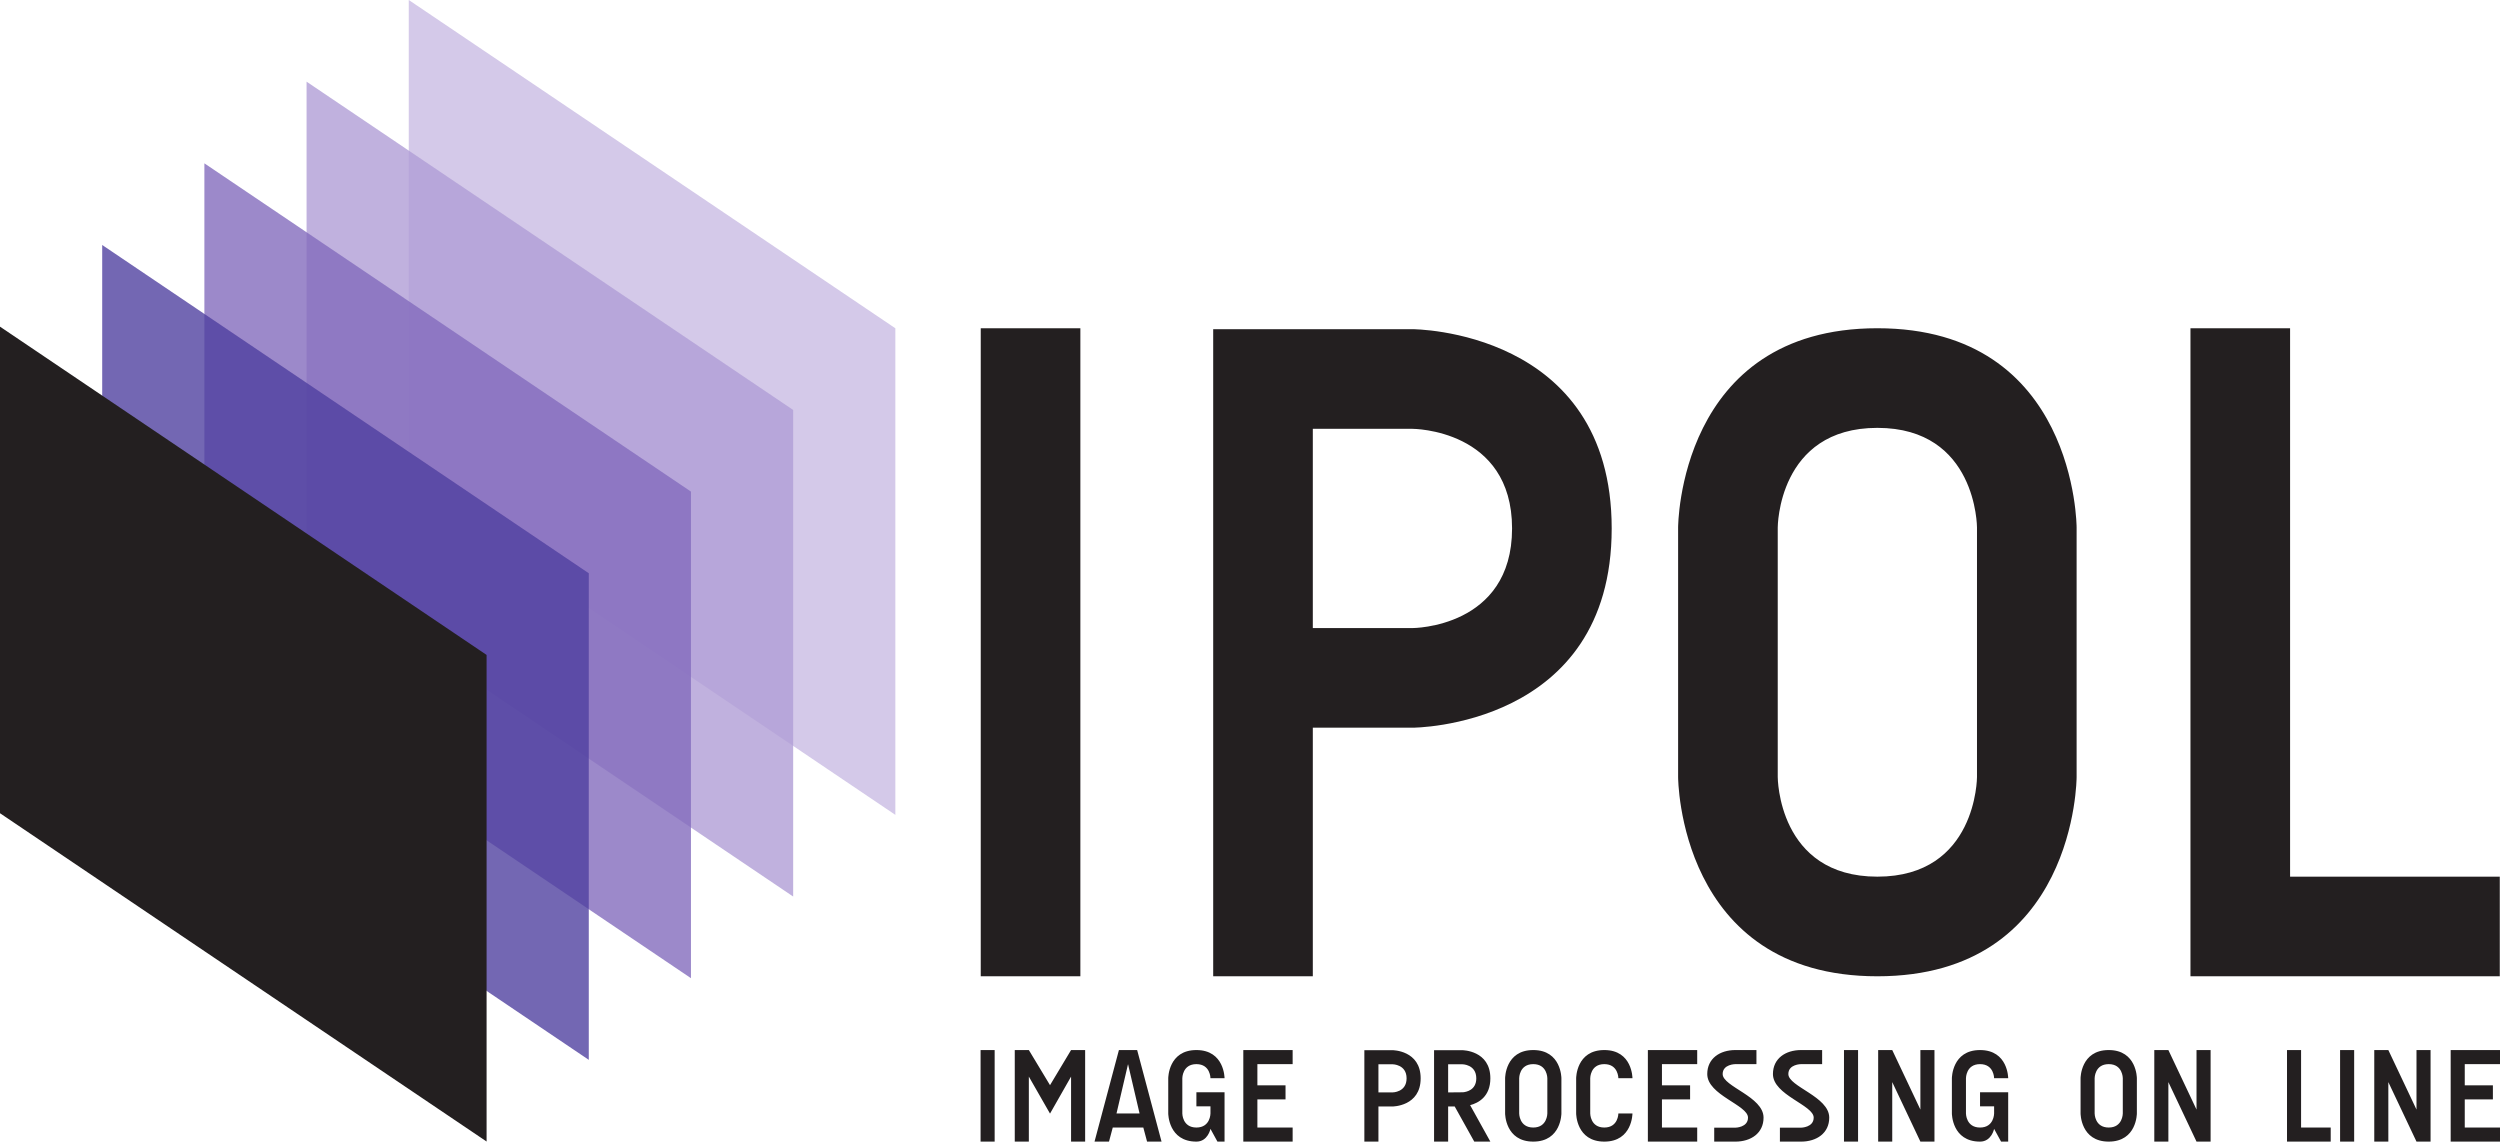
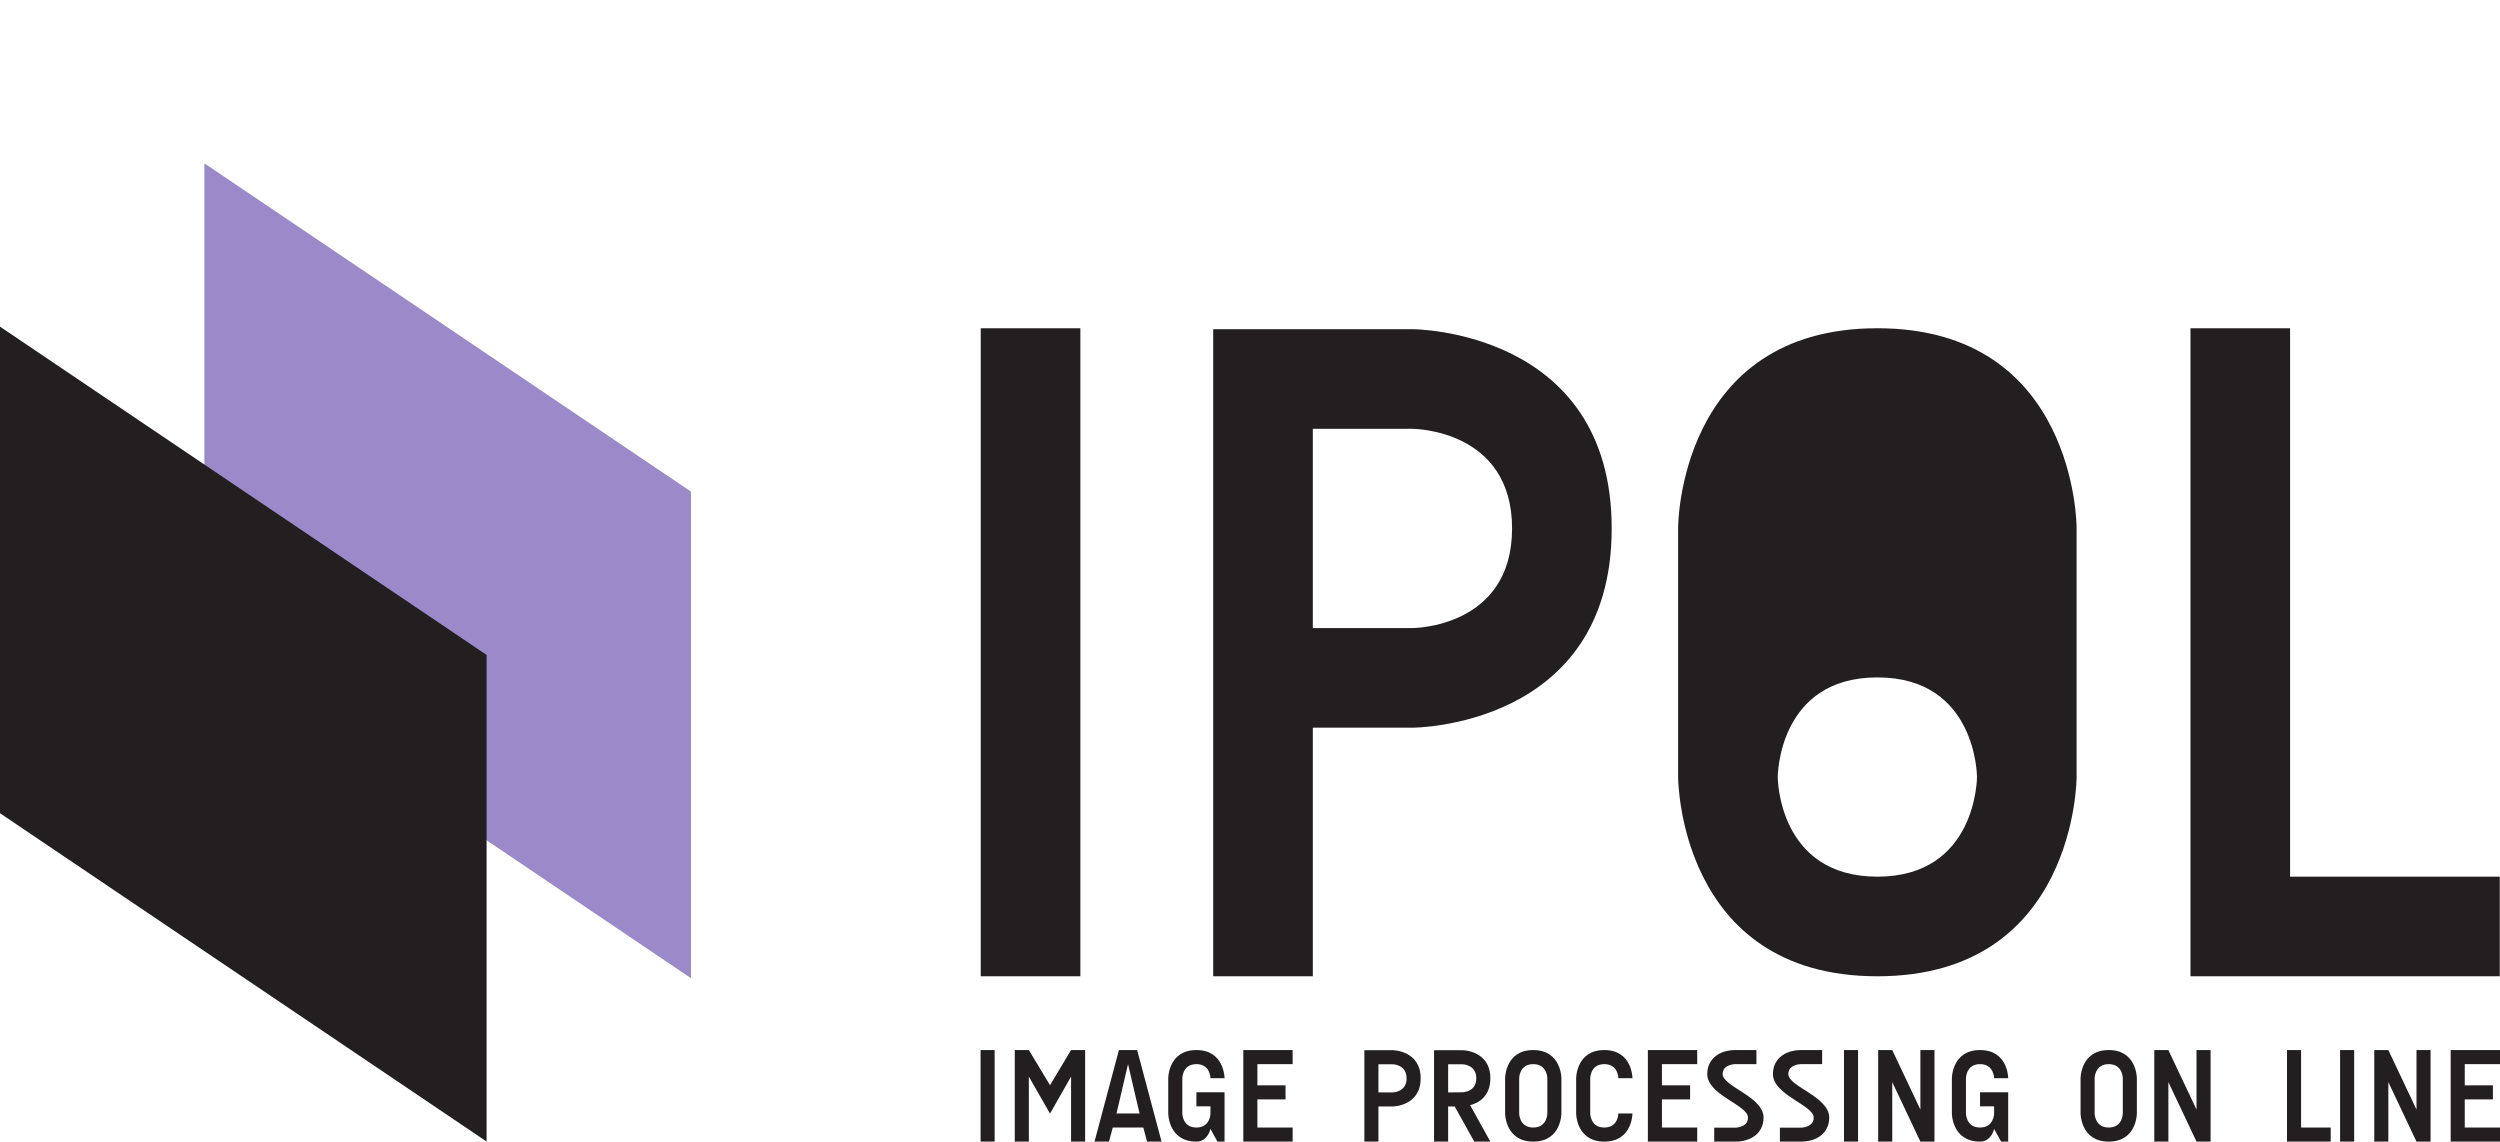
<svg xmlns="http://www.w3.org/2000/svg" xmlns:ns1="http://www.inkscape.org/namespaces/inkscape" xmlns:ns2="http://sodipodi.sourceforge.net/DTD/sodipodi-0.dtd" id="svg2" version="1.1" ns1:version="0.47 r22583" width="359.972" height="164.38" xml:space="preserve" ns2:docname="IPOL.png">
  <defs id="defs6">
    <ns1:perspective ns2:type="inkscape:persp3d" ns1:vp_x="0 : 0.5 : 1" ns1:vp_y="0 : 1000 : 0" ns1:vp_z="1 : 0.5 : 1" ns1:persp3d-origin="0.5 : 0.33333333 : 1" id="perspective10" />
    <clipPath clipPathUnits="userSpaceOnUse" id="clipPath18">
-       <path d="m 276.956,231.896 103.136,0 0,131.494 -103.136,0 0,-131.494 z" id="path20" />
-     </clipPath>
+       </clipPath>
    <clipPath clipPathUnits="userSpaceOnUse" id="clipPath26">
-       <path d="m 324.042,363.39 56.051,0 0,-93.866 -56.051,0 0,93.866 z" id="path28" />
-     </clipPath>
+       </clipPath>
    <clipPath clipPathUnits="userSpaceOnUse" id="clipPath42">
      <path d="m 312.27,353.983 56.051,0 0,-93.866 -56.051,0 0,93.866 z" id="path44" />
    </clipPath>
    <clipPath clipPathUnits="userSpaceOnUse" id="clipPath58">
      <path d="m 300.499,344.576 56.051,0 0,-93.866 -56.051,0 0,93.866 z" id="path60" />
    </clipPath>
    <clipPath clipPathUnits="userSpaceOnUse" id="clipPath74">
-       <path d="m 288.728,335.169 56.051,0 0,-93.866 -56.051,0 0,93.866 z" id="path76" />
-     </clipPath>
+       </clipPath>
    <clipPath clipPathUnits="userSpaceOnUse" id="clipPath94">
      <path d="m 0,0 841.89,0 0,595.276 L 0,595.276 0,0 z" id="path96" />
    </clipPath>
  </defs>
  <ns2:namedview pagecolor="#ffffff" bordercolor="#666666" borderopacity="1" objecttolerance="10" gridtolerance="10" guidetolerance="10" ns1:pageopacity="0" ns1:pageshadow="2" ns1:window-width="1279" ns1:window-height="775" id="namedview4" showgrid="false" ns1:zoom="2.8830719" ns1:cx="179.98615" ns1:cy="75.884125" ns1:window-x="0" ns1:window-y="1" ns1:window-maximized="1" ns1:current-layer="g12" />
  <g id="g12" ns1:groupmode="layer" ns1:label="RenduLogoIPOL" transform="matrix(1.25,0,0,-1.25,-346.195,454.237)">
    <g id="g22" style="opacity:0.8">
      <g id="g24" />
      <g id="g30">
        <g clip-path="url(#clipPath26)" id="g32">
          <g transform="translate(380.093,269.524)" id="g34">
            <path d="m 0,0 -56.051,37.817 0,56.049 L 0,56.051 0,0 z" style="fill:#c9bbe3;fill-opacity:1;fill-rule:nonzero;stroke:none" id="path36" />
          </g>
        </g>
      </g>
    </g>
    <g id="g38" style="opacity:0.8">
      <g id="g40" />
      <g id="g46">
        <g clip-path="url(#clipPath42)" id="g48">
          <g transform="translate(368.321,260.117)" id="g50">
-             <path d="m 0,0 -56.051,37.817 0,56.049 L 0,56.051 0,0 z" style="fill:#b09ed6;fill-opacity:1;fill-rule:nonzero;stroke:none" id="path52" />
-           </g>
+             </g>
        </g>
      </g>
    </g>
    <g id="g54" style="opacity:0.8">
      <g id="g56" />
      <g id="g62">
        <g clip-path="url(#clipPath58)" id="g64">
          <g transform="translate(356.55,250.71)" id="g66">
            <path d="m 0,0 -56.051,37.817 0,56.049 L 0,56.051 0,0 z" style="fill:#836cbd;fill-opacity:1;fill-rule:nonzero;stroke:none" id="path68" />
          </g>
        </g>
      </g>
    </g>
    <g id="g70">
      <g id="g72" />
      <g id="g78" style="opacity:0.8">
        <g clip-path="url(#clipPath74)" id="g80" style="opacity:0.99">
          <g transform="translate(344.779,241.303)" id="g82">
-             <path d="m 0,0 -56.051,37.817 0,56.049 L 0,56.051 0,0 z" style="fill:#4f3e9f;fill-opacity:1;fill-rule:nonzero;stroke:none" id="path84" />
-           </g>
+             </g>
        </g>
      </g>
    </g>
    <g id="g86" transform="translate(333.007,231.896)">
      <path d="m 0,0 -56.051,37.817 0,56.049 L 0,56.051 0,0 z" style="fill:#231f20;fill-opacity:1;fill-rule:nonzero;stroke:none" id="path88" />
    </g>
    <g id="g90">
      <g id="g92" clip-path="url(#clipPath94)">
-         <path d="m 401.405,250.93 -11.476,0 0,74.649 11.476,0 0,-74.649 z m 38.252,74.54 -22.952,0 0,-74.54 11.476,0 0,28.635 11.476,0 c 0,0 22.952,0 22.952,22.952 0,22.953 -22.952,22.953 -22.952,22.953 m 0,-34.429 -11.476,0 0,22.952 11.476,0 c 0,0 11.476,0 11.476,-11.476 0,-11.476 -11.476,-11.476 -11.476,-11.476 m 53.555,34.538 c -22.952,0 -22.952,-22.952 -22.952,-22.952 l 0,-28.745 c 0,0 0,-22.952 22.952,-22.952 22.952,0 22.952,22.952 22.952,22.952 l 0,28.745 c 0,0 0,22.952 -22.952,22.952 m 11.476,-51.697 c 0,0 0,-11.476 -11.476,-11.476 -11.476,0 -11.476,11.476 -11.476,11.476 l 0,28.745 c 0,0 0,11.476 11.476,11.476 11.476,0 11.476,-11.476 11.476,-11.476 l 0,-28.745 z m 24.59,51.697 11.476,0 0,-63.173 24.154,0 0,-11.476 -35.63,0 0,74.649 z" style="fill:#231f20;fill-opacity:1;fill-rule:nonzero;stroke:none" id="path98" />
+         <path d="m 401.405,250.93 -11.476,0 0,74.649 11.476,0 0,-74.649 z m 38.252,74.54 -22.952,0 0,-74.54 11.476,0 0,28.635 11.476,0 c 0,0 22.952,0 22.952,22.952 0,22.953 -22.952,22.953 -22.952,22.953 m 0,-34.429 -11.476,0 0,22.952 11.476,0 c 0,0 11.476,0 11.476,-11.476 0,-11.476 -11.476,-11.476 -11.476,-11.476 m 53.555,34.538 c -22.952,0 -22.952,-22.952 -22.952,-22.952 l 0,-28.745 c 0,0 0,-22.952 22.952,-22.952 22.952,0 22.952,22.952 22.952,22.952 l 0,28.745 c 0,0 0,22.952 -22.952,22.952 m 11.476,-51.697 c 0,0 0,-11.476 -11.476,-11.476 -11.476,0 -11.476,11.476 -11.476,11.476 c 0,0 0,11.476 11.476,11.476 11.476,0 11.476,-11.476 11.476,-11.476 l 0,-28.745 z m 24.59,51.697 11.476,0 0,-63.173 24.154,0 0,-11.476 -35.63,0 0,74.649 z" style="fill:#231f20;fill-opacity:1;fill-rule:nonzero;stroke:none" id="path98" />
        <path d="m 391.531,231.886 -1.621,0 0,10.546 1.621,0 0,-10.546 z m 8.802,10.547 -2.425,-4.046 -2.439,4.046 -1.622,0 0,-10.547 1.622,0 0,7.489 2.439,-4.262 2.425,4.262 0,-7.489 1.621,0 0,10.547 -1.621,0 z m 7.612,0 -2.1,0 -2.81,-10.547 1.667,0 0.433,1.622 3.52,0 0.433,-1.622 1.667,0 -2.81,10.547 z m -2.378,-7.304 1.328,5.682 1.328,-5.682 -2.656,0 z m 9.203,-3.243 c -3.243,0 -3.243,3.243 -3.243,3.243 l 0,4.061 c 0,0 0,3.243 3.243,3.243 3.243,0 3.243,-3.243 3.243,-3.243 l -1.622,0 c 0,0 0,1.621 -1.621,1.621 -1.621,0 -1.621,-1.621 -1.621,-1.621 l 0,-4.061 c 0,0 0,-1.621 1.621,-1.621 1.621,0 1.621,1.621 1.621,1.621 l 0,0.818 -1.621,0 0,1.622 3.243,0 0,-5.683 -0.819,0 -0.803,1.467 c 0,0 -0.293,-1.467 -1.621,-1.467 m 5.404,10.547 0,-10.547 5.683,0 0,1.622 -4.061,0 0,3.242 3.242,0 0,1.622 -3.242,0 0,2.439 4.061,0 0,1.622 -5.683,0 z m 17.186,-0.016 -3.242,0 0,-10.531 1.621,0 0,4.046 1.621,0 c 0,0 3.243,0 3.243,3.242 0,3.243 -3.243,3.243 -3.243,3.243 m 0,-4.864 -1.621,0 0,3.243 1.621,0 c 0,0 1.622,0 1.622,-1.622 0,-1.621 -1.622,-1.621 -1.622,-1.621 m 11.272,1.621 c 0,3.243 -3.242,3.243 -3.242,3.243 l -3.243,0 0,-10.531 1.621,0 0,4.046 0.757,0 2.254,-4.046 1.853,0 -2.331,4.2 c 0.957,0.247 2.331,0.988 2.331,3.088 m -4.864,1.622 1.622,0 c 0,0 1.621,0 1.621,-1.622 0,-1.389 -1.205,-1.575 -1.529,-1.605 l -1.714,-0.016 0,3.243 z m 9.805,1.637 c -3.242,0 -3.242,-3.243 -3.242,-3.243 l 0,-4.061 c 0,0 0,-3.243 3.242,-3.243 3.243,0 3.243,3.243 3.243,3.243 l 0,4.061 c 0,0 0,3.243 -3.243,3.243 m 1.622,-7.304 c 0,0 0,-1.621 -1.622,-1.621 -1.621,0 -1.621,1.621 -1.621,1.621 l 0,4.061 c 0,0 0,1.621 1.621,1.621 1.622,0 1.622,-1.621 1.622,-1.621 l 0,-4.061 z m 9.805,4.061 -1.622,0 c 0,0 0,1.621 -1.621,1.621 -1.621,0 -1.621,-1.621 -1.621,-1.621 l 0,-4.061 c 0,0 0,-1.621 1.621,-1.621 1.621,0 1.621,1.621 1.621,1.621 l 1.622,0 c 0,0 0,-3.243 -3.243,-3.243 -3.243,0 -3.243,3.243 -3.243,3.243 l 0,4.061 c 0,0 0,3.243 3.243,3.243 3.243,0 3.243,-3.243 3.243,-3.243 m 1.775,3.243 0,-10.547 5.683,0 0,1.622 -4.061,0 0,3.242 3.242,0 0,1.622 -3.242,0 0,2.439 4.061,0 0,1.622 -5.683,0 z m 8.616,-2.764 c 0,1.142 1.467,1.142 1.467,1.142 l 2.424,0 0,1.622 -2.424,0 c -1.791,0 -3.242,-0.973 -3.242,-2.764 0,-2.425 4.694,-3.567 4.694,-5.019 0,-1.142 -1.452,-1.158 -1.452,-1.158 l -2.44,0 0,-1.606 2.44,0 c 1.791,0 3.243,0.973 3.243,2.764 0,2.424 -4.71,3.567 -4.71,5.019 m 7.566,0 c 0,1.142 1.467,1.142 1.467,1.142 l 2.425,0 0,1.622 -2.425,0 c -1.791,0 -3.242,-0.973 -3.242,-2.764 0,-2.425 4.694,-3.567 4.694,-5.019 0,-1.142 -1.452,-1.158 -1.452,-1.158 l -2.439,0 0,-1.606 2.439,0 c 1.791,0 3.243,0.973 3.243,2.764 0,2.424 -4.71,3.567 -4.71,5.019 m 8.03,-7.783 -1.621,0 0,10.546 1.621,0 0,-10.546 z m 7.18,10.547 0,-6.856 -3.243,6.856 -1.621,0 0,-10.547 1.621,0 0,6.856 3.243,-6.856 1.621,0 0,10.547 -1.621,0 z m 6.871,-10.547 c -3.243,0 -3.243,3.243 -3.243,3.243 l 0,4.061 c 0,0 0,3.243 3.243,3.243 3.243,0 3.243,-3.243 3.243,-3.243 l -1.622,0 c 0,0 0,1.621 -1.621,1.621 -1.621,0 -1.621,-1.621 -1.621,-1.621 l 0,-4.061 c 0,0 0,-1.621 1.621,-1.621 1.621,0 1.621,1.621 1.621,1.621 l 0,0.818 -1.621,0 0,1.622 3.243,0 0,-5.683 -0.819,0 -0.803,1.467 c 0,0 -0.293,-1.467 -1.621,-1.467 m 14.823,10.547 c -3.242,0 -3.242,-3.243 -3.242,-3.243 l 0,-4.061 c 0,0 0,-3.243 3.242,-3.243 3.243,0 3.243,3.243 3.243,3.243 l 0,4.061 c 0,0 0,3.243 -3.243,3.243 m 1.622,-7.304 c 0,0 0,-1.621 -1.622,-1.621 -1.621,0 -1.621,1.621 -1.621,1.621 l 0,4.061 c 0,0 0,1.621 1.621,1.621 1.622,0 1.622,-1.621 1.622,-1.621 l 0,-4.061 z m 8.492,7.304 0,-6.856 -3.242,6.856 -1.622,0 0,-10.547 1.622,0 0,6.856 3.242,-6.856 1.622,0 0,10.547 -1.622,0 z m 10.423,0 1.621,0 0,-8.925 3.413,0 0,-1.622 -5.034,0 0,10.547 z m 7.736,-10.547 -1.621,0 0,10.546 1.621,0 0,-10.546 z m 7.18,10.547 0,-6.856 -3.243,6.856 -1.621,0 0,-10.547 1.621,0 0,6.856 3.243,-6.856 1.621,0 0,10.547 -1.621,0 z m 3.937,0 0,-10.547 5.683,0 0,1.622 -4.061,0 0,3.242 3.242,0 0,1.622 -3.242,0 0,2.439 4.061,0 0,1.622 -5.683,0 z" style="fill:#231f20;fill-opacity:1;fill-rule:nonzero;stroke:none" id="path100" />
      </g>
    </g>
  </g>
</svg>